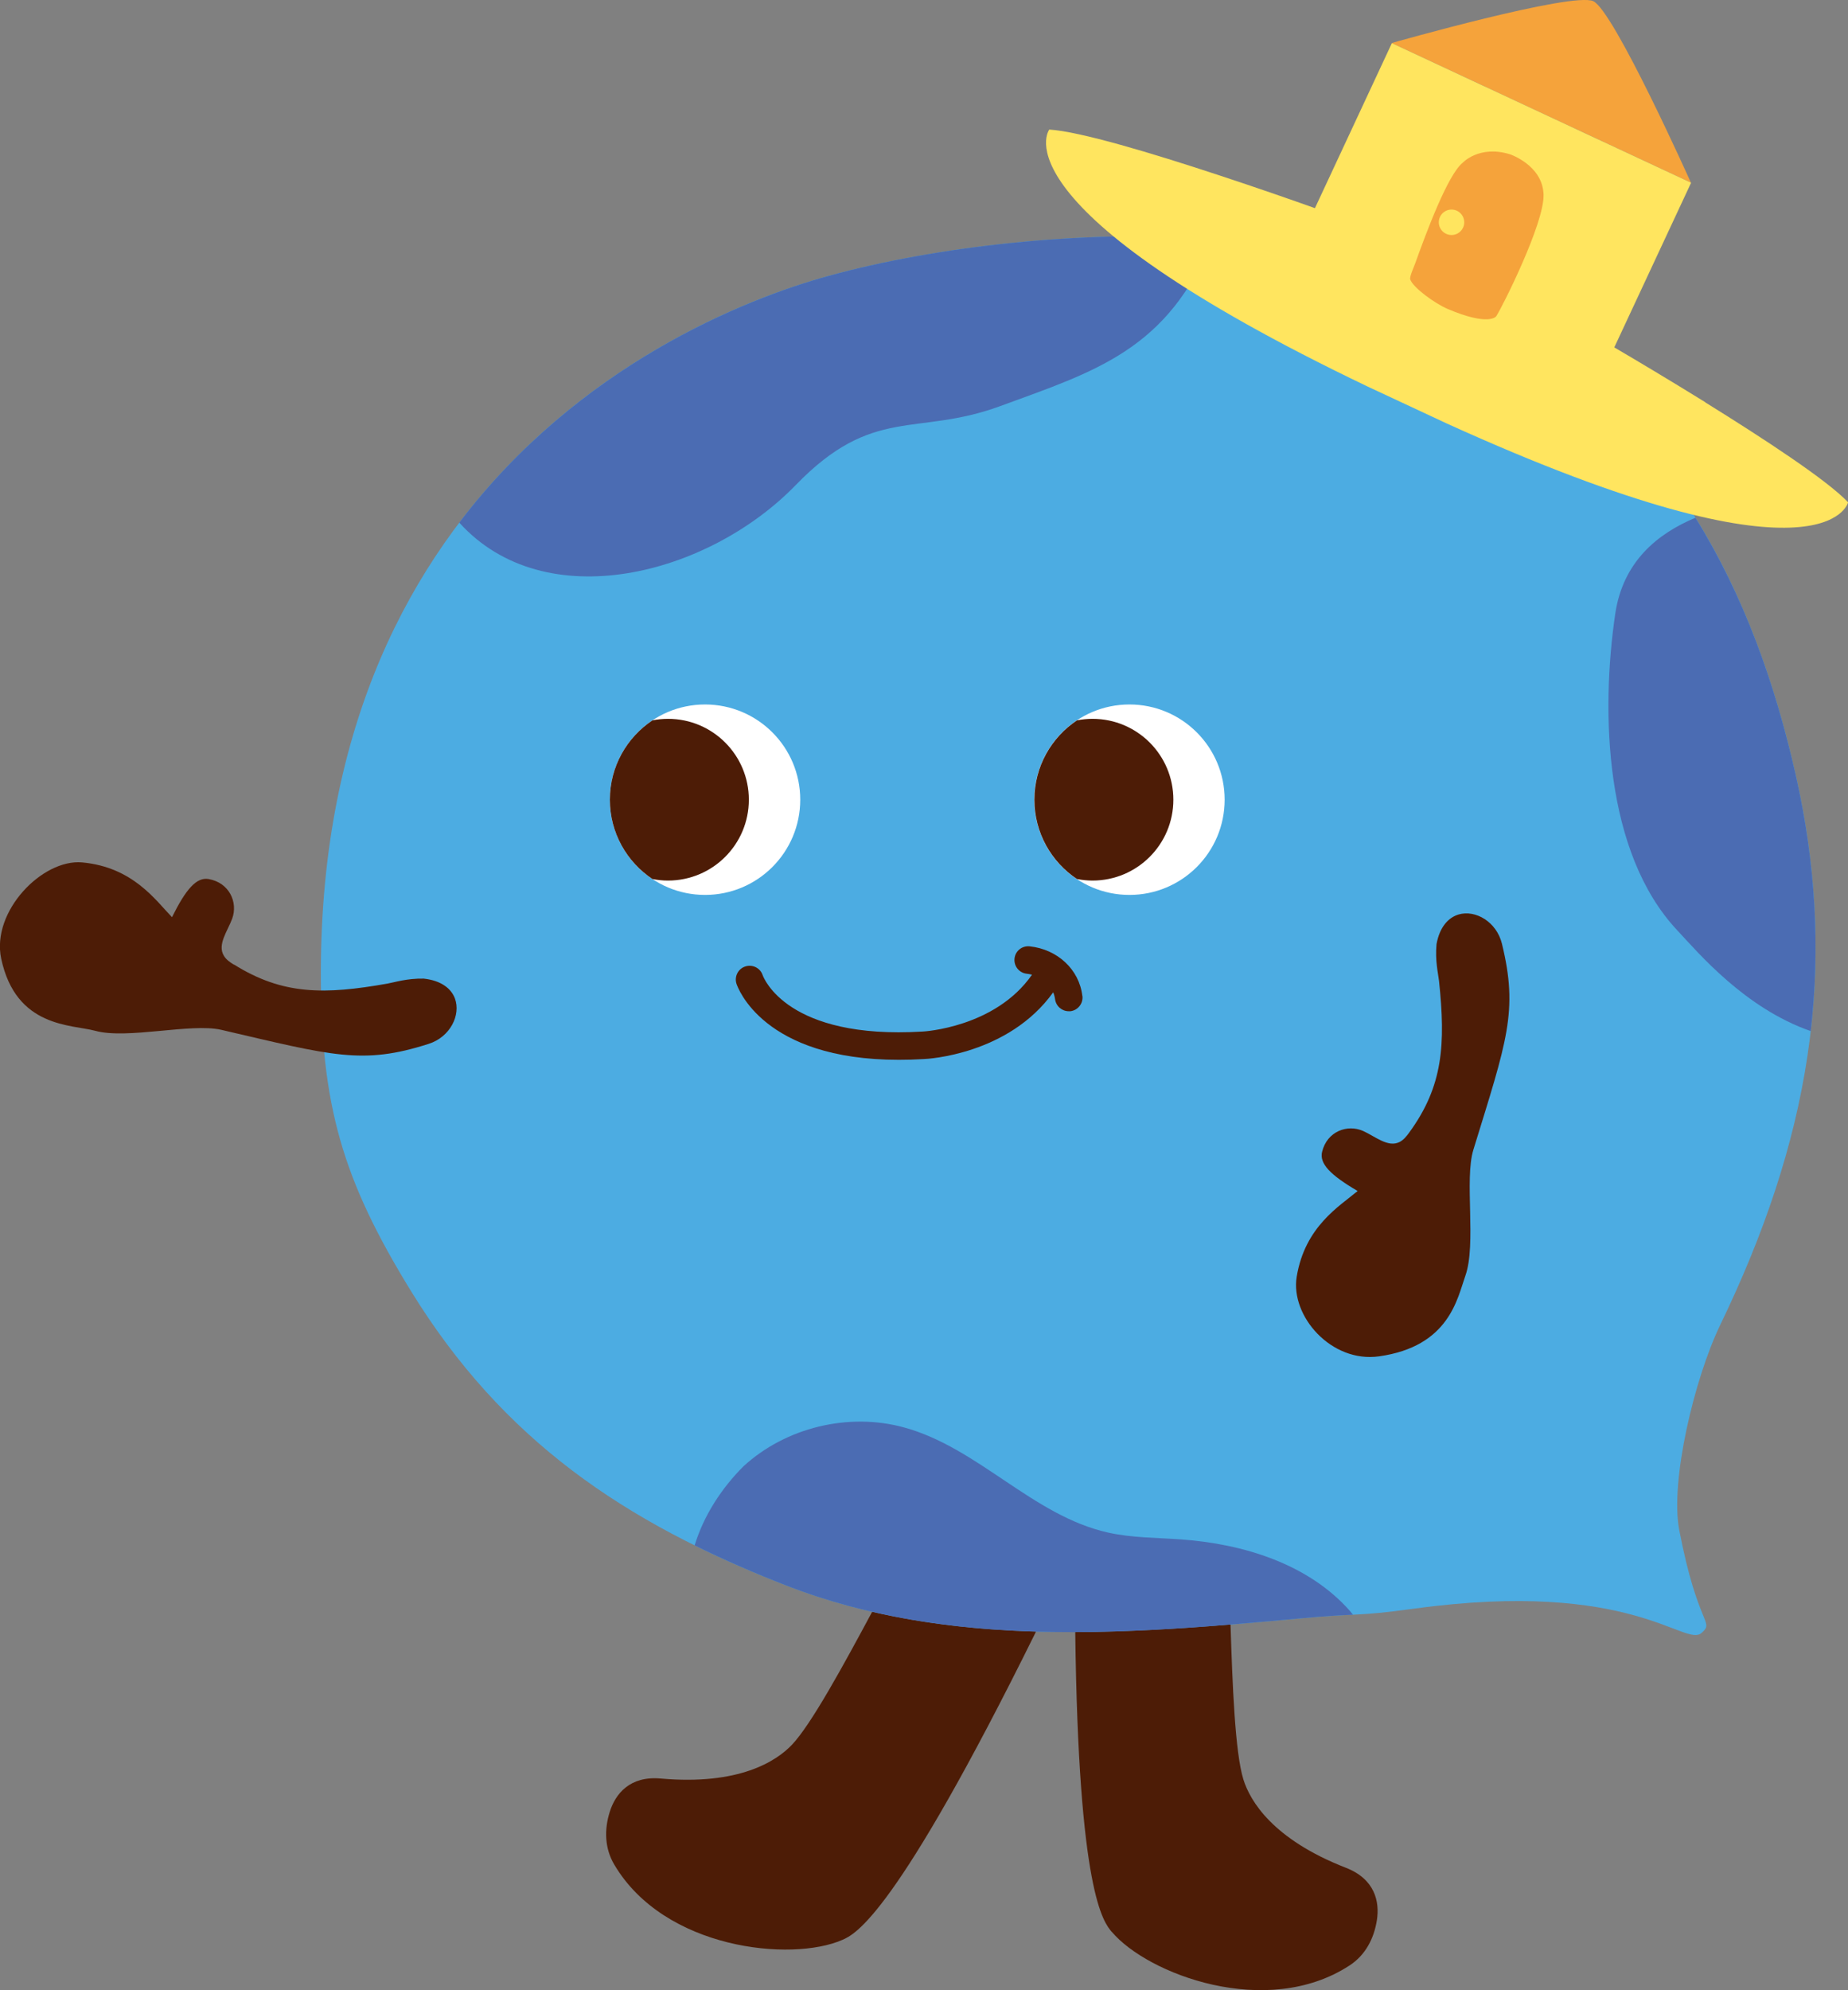
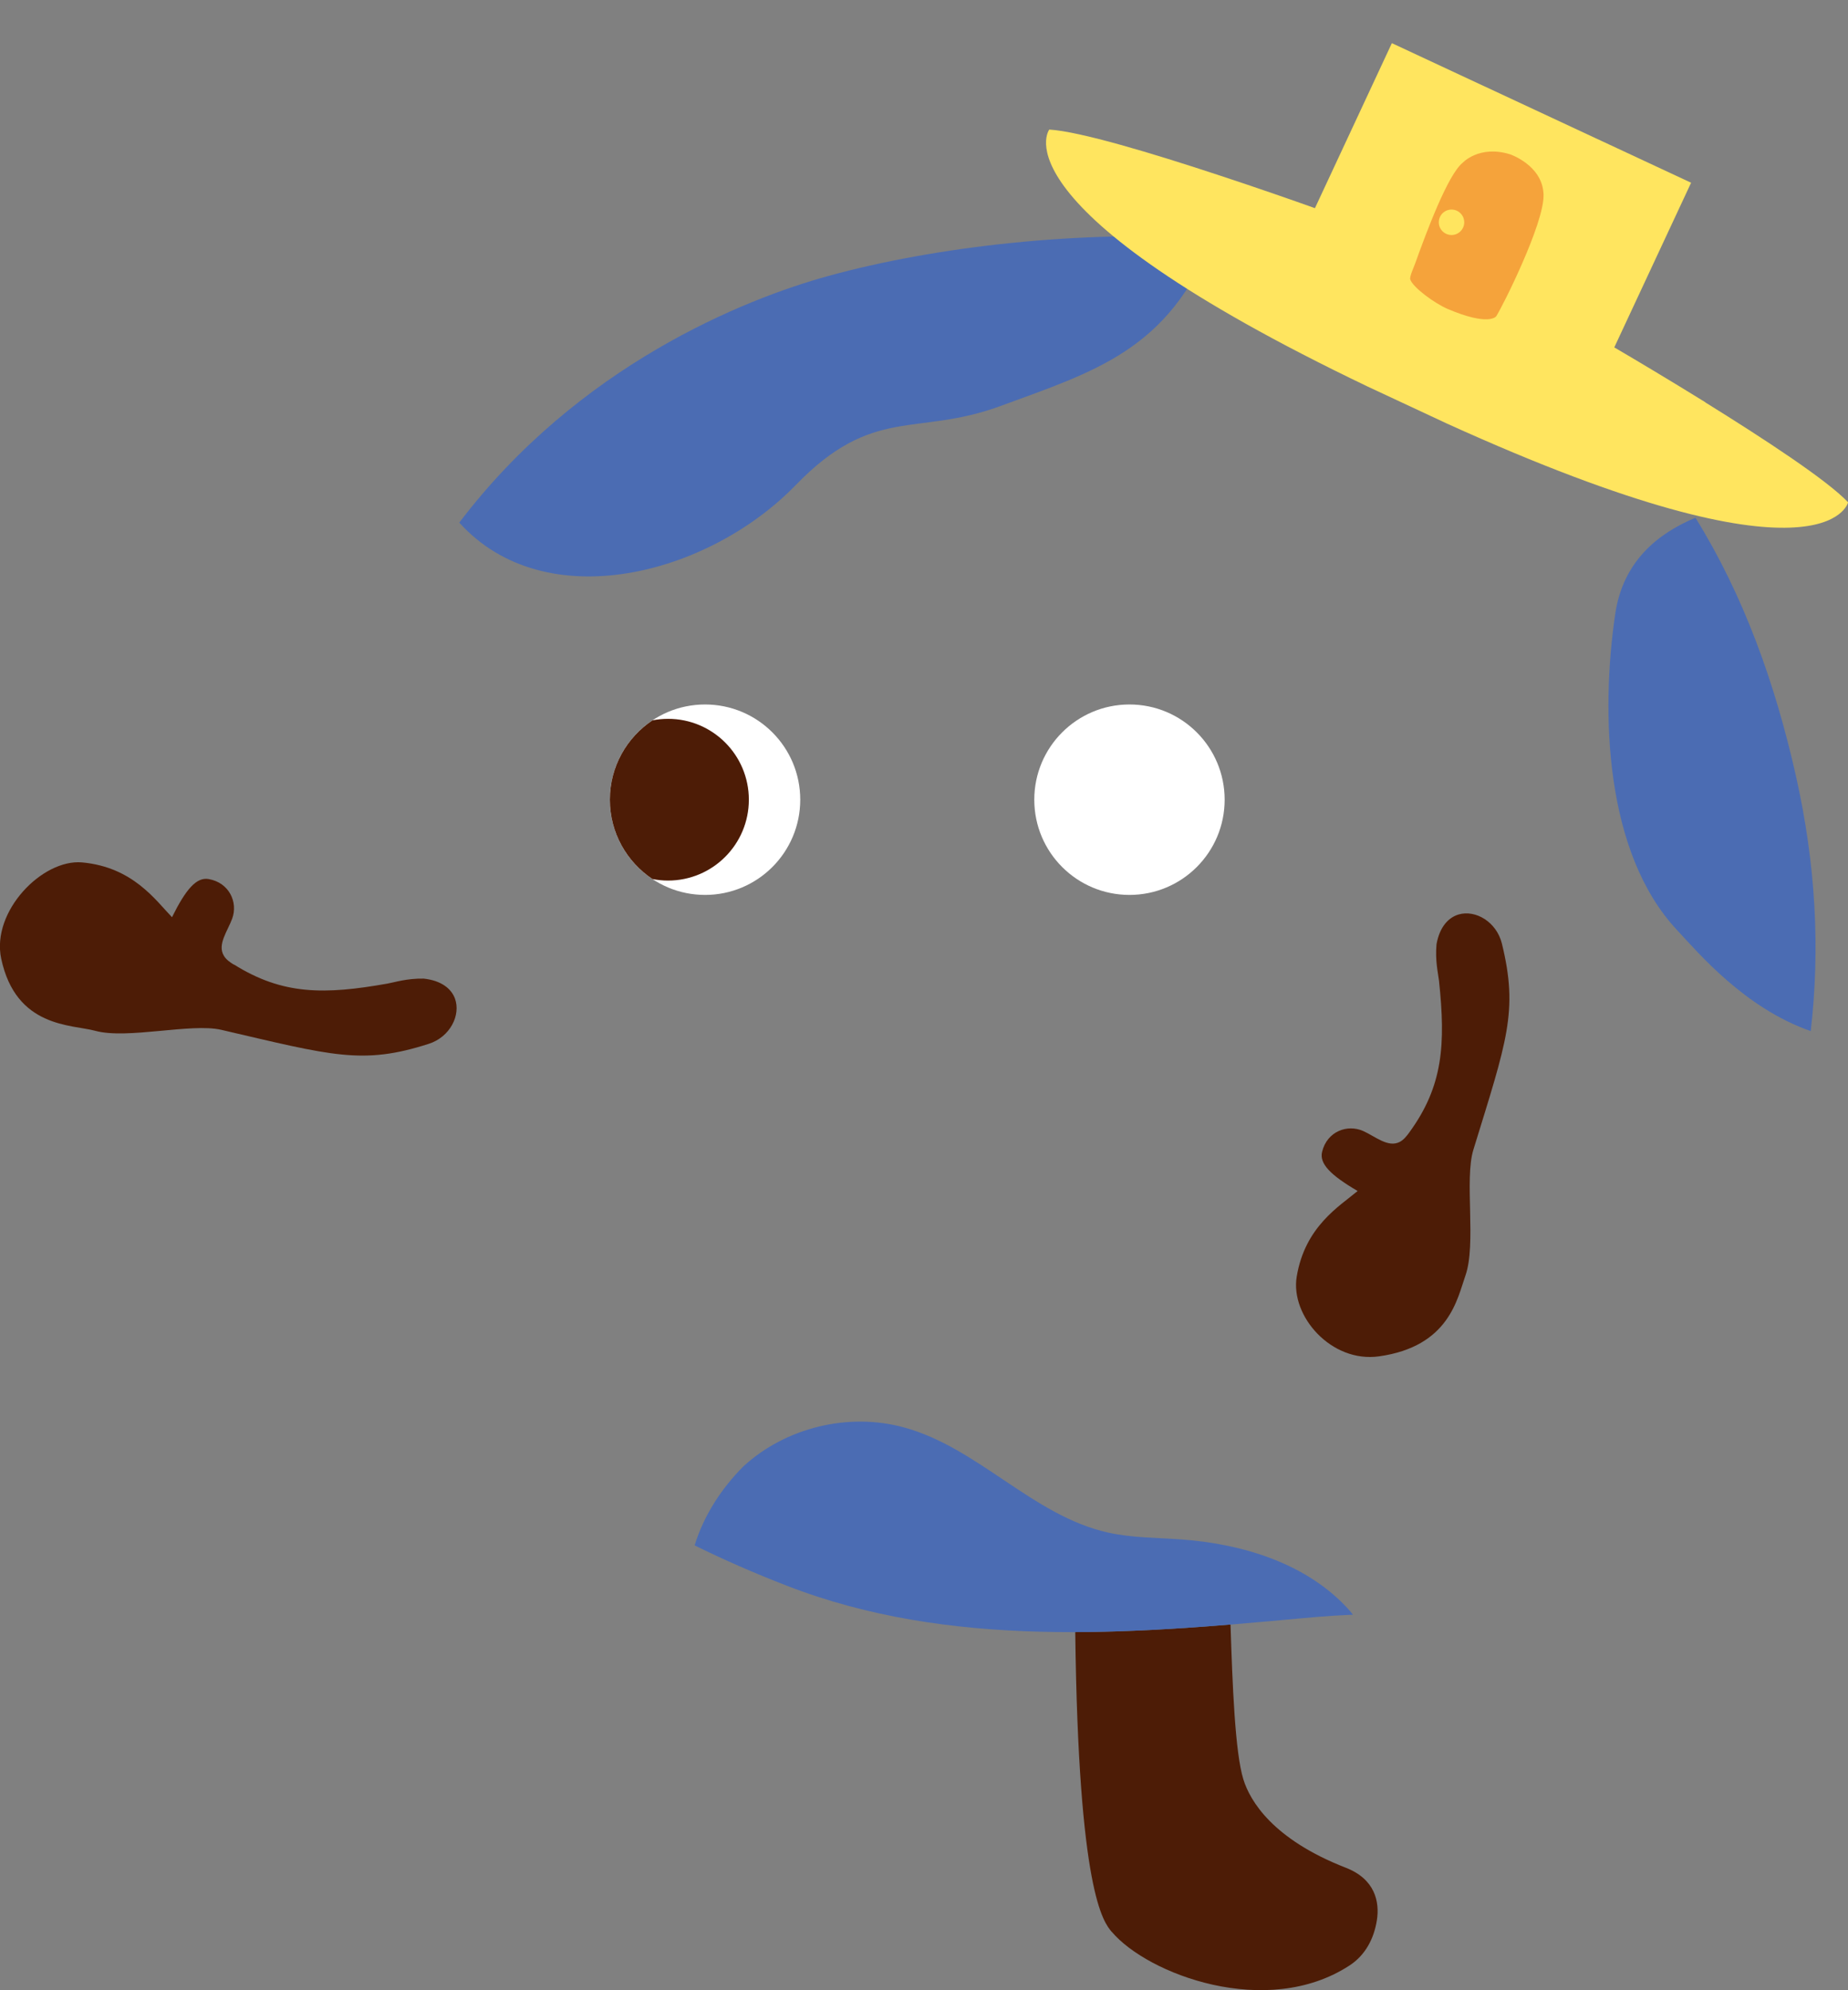
<svg xmlns="http://www.w3.org/2000/svg" id="_レイヤー_2" viewBox="0 0 170.08 183.09">
  <rect x="0" y="0" width="170.08" height="183.09" fill="#808080" stroke="none" />
  <defs>
    <style>.cls-1{fill:#4cace2;}.cls-1,.cls-2,.cls-3,.cls-4,.cls-5,.cls-6{stroke-width:0px;}.cls-2{fill:#ffe55f;}.cls-3{fill:#4d1c06;}.cls-4{fill:#4b6cb3;}.cls-5{fill:#fff;}.cls-6{fill:#f5a33b;}</style>
  </defs>
  <g id="_レイヤー_1-2">
-     <path class="cls-1" d="m158.33,121.87c8.05-16.67,11.02-32.46,6.95-50.52-4.07-18.06-12.47-33.99-30.87-43.98-14.26-7.74-41.26-6.63-58.18-1.98-12.98,3.57-46.7,18.21-46.7,64.12,0,12.13,1.95,18.96,8.31,29.29,8.42,13.67,19.61,21.28,34.58,27.08s31.37,4.48,47.35,3c5.67-.53,4.75-.12,10.39-.89,20.1-2.75,24.91,3.61,26.45,2.23,1.21-1.08-.34-.52-2.06-9.45-.86-4.45,1.37-13.91,3.78-18.9Z" />
    <path class="cls-3" d="m102.32,177.72c3.29,3.9,14.27,8.06,21.88,3.1,1.45-.94,2.25-2.46,2.52-4.16.27-1.71-.18-3.79-2.85-4.83-6.71-2.61-8.82-6.13-9.44-8.14-.76-2.47-1-8.6-1.18-14.24-4.76.39-9.54.68-14.29.7.29,23.94,2.59,26.66,3.36,27.58Z" />
-     <path class="cls-3" d="m72.89,160.51c-1.45,1.53-4.9,3.75-12.07,3.11-2.86-.26-4.18,1.41-4.7,3.06-.52,1.65-.47,3.36.41,4.85,4.61,7.82,16.3,8.98,20.98,6.94,1.18-.51,4.87-2.12,17.84-28.37-5.1-.15-10.14-.68-15.08-1.82-2.67,4.97-5.61,10.36-7.38,12.23Z" />
    <path class="cls-3" d="m21.53,88.75c-.36-.22-.72-.47-.93-.83-.62-1.03.36-2.28.77-3.41.55-1.5-.27-3.31-2.17-3.64-1.11-.19-2.08.91-3.37,3.51-1.51-1.56-3.6-4.61-8.27-5.04-3.66-.33-8.37,4.5-7.45,8.85,1.36,6.38,6.48,6.05,8.65,6.64,2.95.81,8.81-.73,11.6-.09,10.23,2.38,13,3.25,19.1,1.29,1.97-.63,2.97-2.65,2.41-4.17-.34-.91-1.25-1.65-2.87-1.83-1.56-.03-2.67.34-3.35.46-5.77,1.02-9.62,1.06-14.12-1.76Z" />
    <path class="cls-3" d="m129.7,104.19c-.25.34-.52.68-.89.87-1.07.54-2.25-.52-3.35-1.01-1.46-.65-3.32.03-3.78,1.91-.27,1.09.76,2.14,3.27,3.61-1.67,1.4-4.85,3.26-5.61,7.89-.59,3.62,3.19,7.94,7.58,7.32,6.46-.91,7.2-5.31,7.95-7.43,1.02-2.89-.11-8.84.73-11.57,3.09-10.04,4.15-12.74,2.63-18.96-.49-2.01-2.43-3.15-3.99-2.69-.93.28-1.74,1.13-2.03,2.73-.14,1.55.15,2.68.23,3.38.61,5.82.39,9.67-2.75,13.96Z" />
    <circle class="cls-5" cx="64.89" cy="73.57" r="8.76" />
    <path class="cls-3" d="m61.48,66.13c-.49,0-.97.05-1.43.14-2.36,1.57-3.92,4.25-3.92,7.3s1.56,5.73,3.92,7.3c.46.09.94.14,1.43.14,4.11,0,7.44-3.33,7.44-7.44s-3.33-7.44-7.44-7.44Z" />
    <circle class="cls-5" cx="103.95" cy="73.57" r="8.76" />
-     <path class="cls-3" d="m100.55,66.13c-.49,0-.97.05-1.43.14-2.36,1.57-3.92,4.25-3.92,7.3s1.56,5.73,3.92,7.3c.46.09.94.14,1.43.14,4.11,0,7.44-3.33,7.44-7.44s-3.33-7.44-7.44-7.44Z" />
-     <path class="cls-3" d="m99.61,91.61c-.28-2.41-2.28-4.28-4.85-4.55-.7-.07-1.32.43-1.39,1.13-.07.69.43,1.32,1.13,1.39.16.02.32.05.48.09-3.39,4.87-9.99,5.23-10.08,5.23-12.43.75-14.61-4.92-14.71-5.19-.22-.66-.93-1.01-1.59-.8-.67.21-1.03.93-.82,1.59.1.3,2.41,7,14.94,7,.73,0,1.5-.02,2.31-.07.33-.01,7.78-.4,11.9-6.14.08.19.14.4.17.62.08.64.62,1.12,1.26,1.12.05,0,.1,0,.15,0,.69-.08,1.19-.71,1.11-1.4Z" />
    <path class="cls-4" d="m156.04,47.63c-3.5,1.46-6.67,4.04-7.38,8.83-1.34,9.06-1,21.97,5.7,29.12,1.99,2.13,6.23,7.16,12.29,9.28.87-7.56.48-15.3-1.37-23.51-1.92-8.52-4.8-16.56-9.24-23.72Z" />
    <path class="cls-4" d="m63.93,142.17c2.69,1.33,5.51,2.56,8.48,3.71,14.96,5.81,31.37,4.48,47.35,3,2.48-.23,3.7-.28,4.76-.33-.1-.12-.19-.24-.29-.36-3.83-4.32-9.8-6.16-15.55-6.57-2.24-.16-4.52-.14-6.71-.63-6.91-1.54-11.94-7.81-18.77-9.67-5.1-1.4-10.88,0-14.78,3.58-2.01,2.01-3.65,4.52-4.49,7.27Z" />
-     <path class="cls-4" d="m111.61,21.92c-12.2-.75-25.51.75-35.38,3.47-7.78,2.14-23,8.25-33.96,22.69,7.89,8.73,22.9,4.86,30.97-3.46,7.14-7.36,11.08-4.42,18.82-7.26,8.66-3.18,15.5-5.16,19.55-15.44Z" />
-     <path class="cls-6" d="m128.08,3.96S144.74-.78,146.64.11s8.98,16.69,8.98,16.69l-27.54-12.84Z" />
+     <path class="cls-4" d="m111.61,21.92c-12.2-.75-25.51.75-35.38,3.47-7.78,2.14-23,8.25-33.96,22.69,7.89,8.73,22.9,4.86,30.97-3.46,7.14-7.36,11.08-4.42,18.82-7.26,8.66-3.18,15.5-5.16,19.55-15.44" />
    <path class="cls-2" d="m156.94,37c-3.33-2.06-6.47-3.93-8.37-5.04l7.07-15.15-27.54-12.84-7.08,15.18c-2.1-.75-5.4-1.9-8.96-3.07-5.98-1.97-12.67-3.99-15.49-4.16,0,0-1.34,1.76,1.65,5.6,2.99,3.84,10.32,9.75,27.67,18.05l3.62,1.69,3.62,1.69c17.51,7.95,26.75,9.77,31.61,9.59,4.86-.17,5.35-2.33,5.35-2.33-1.94-2.05-7.79-5.87-13.14-9.19Z" />
    <path class="cls-6" d="m137.69,29.12c.64-1,4.41-8.54,4.37-11.16,0-.08,0-.16-.01-.23-.19-2.56-3.06-3.53-3.06-3.53-2.85-.89-4.38.78-4.38.78-1.35,1.08-3.31,6.31-4.37,9.27-.09.26-.53,1.21-.45,1.45.24.75,2.27,2.22,3.44,2.72,3.8,1.62,4.46.69,4.46.69Z" />
    <circle class="cls-2" cx="133.59" cy="20.45" r="1.17" />
  </g>
</svg>